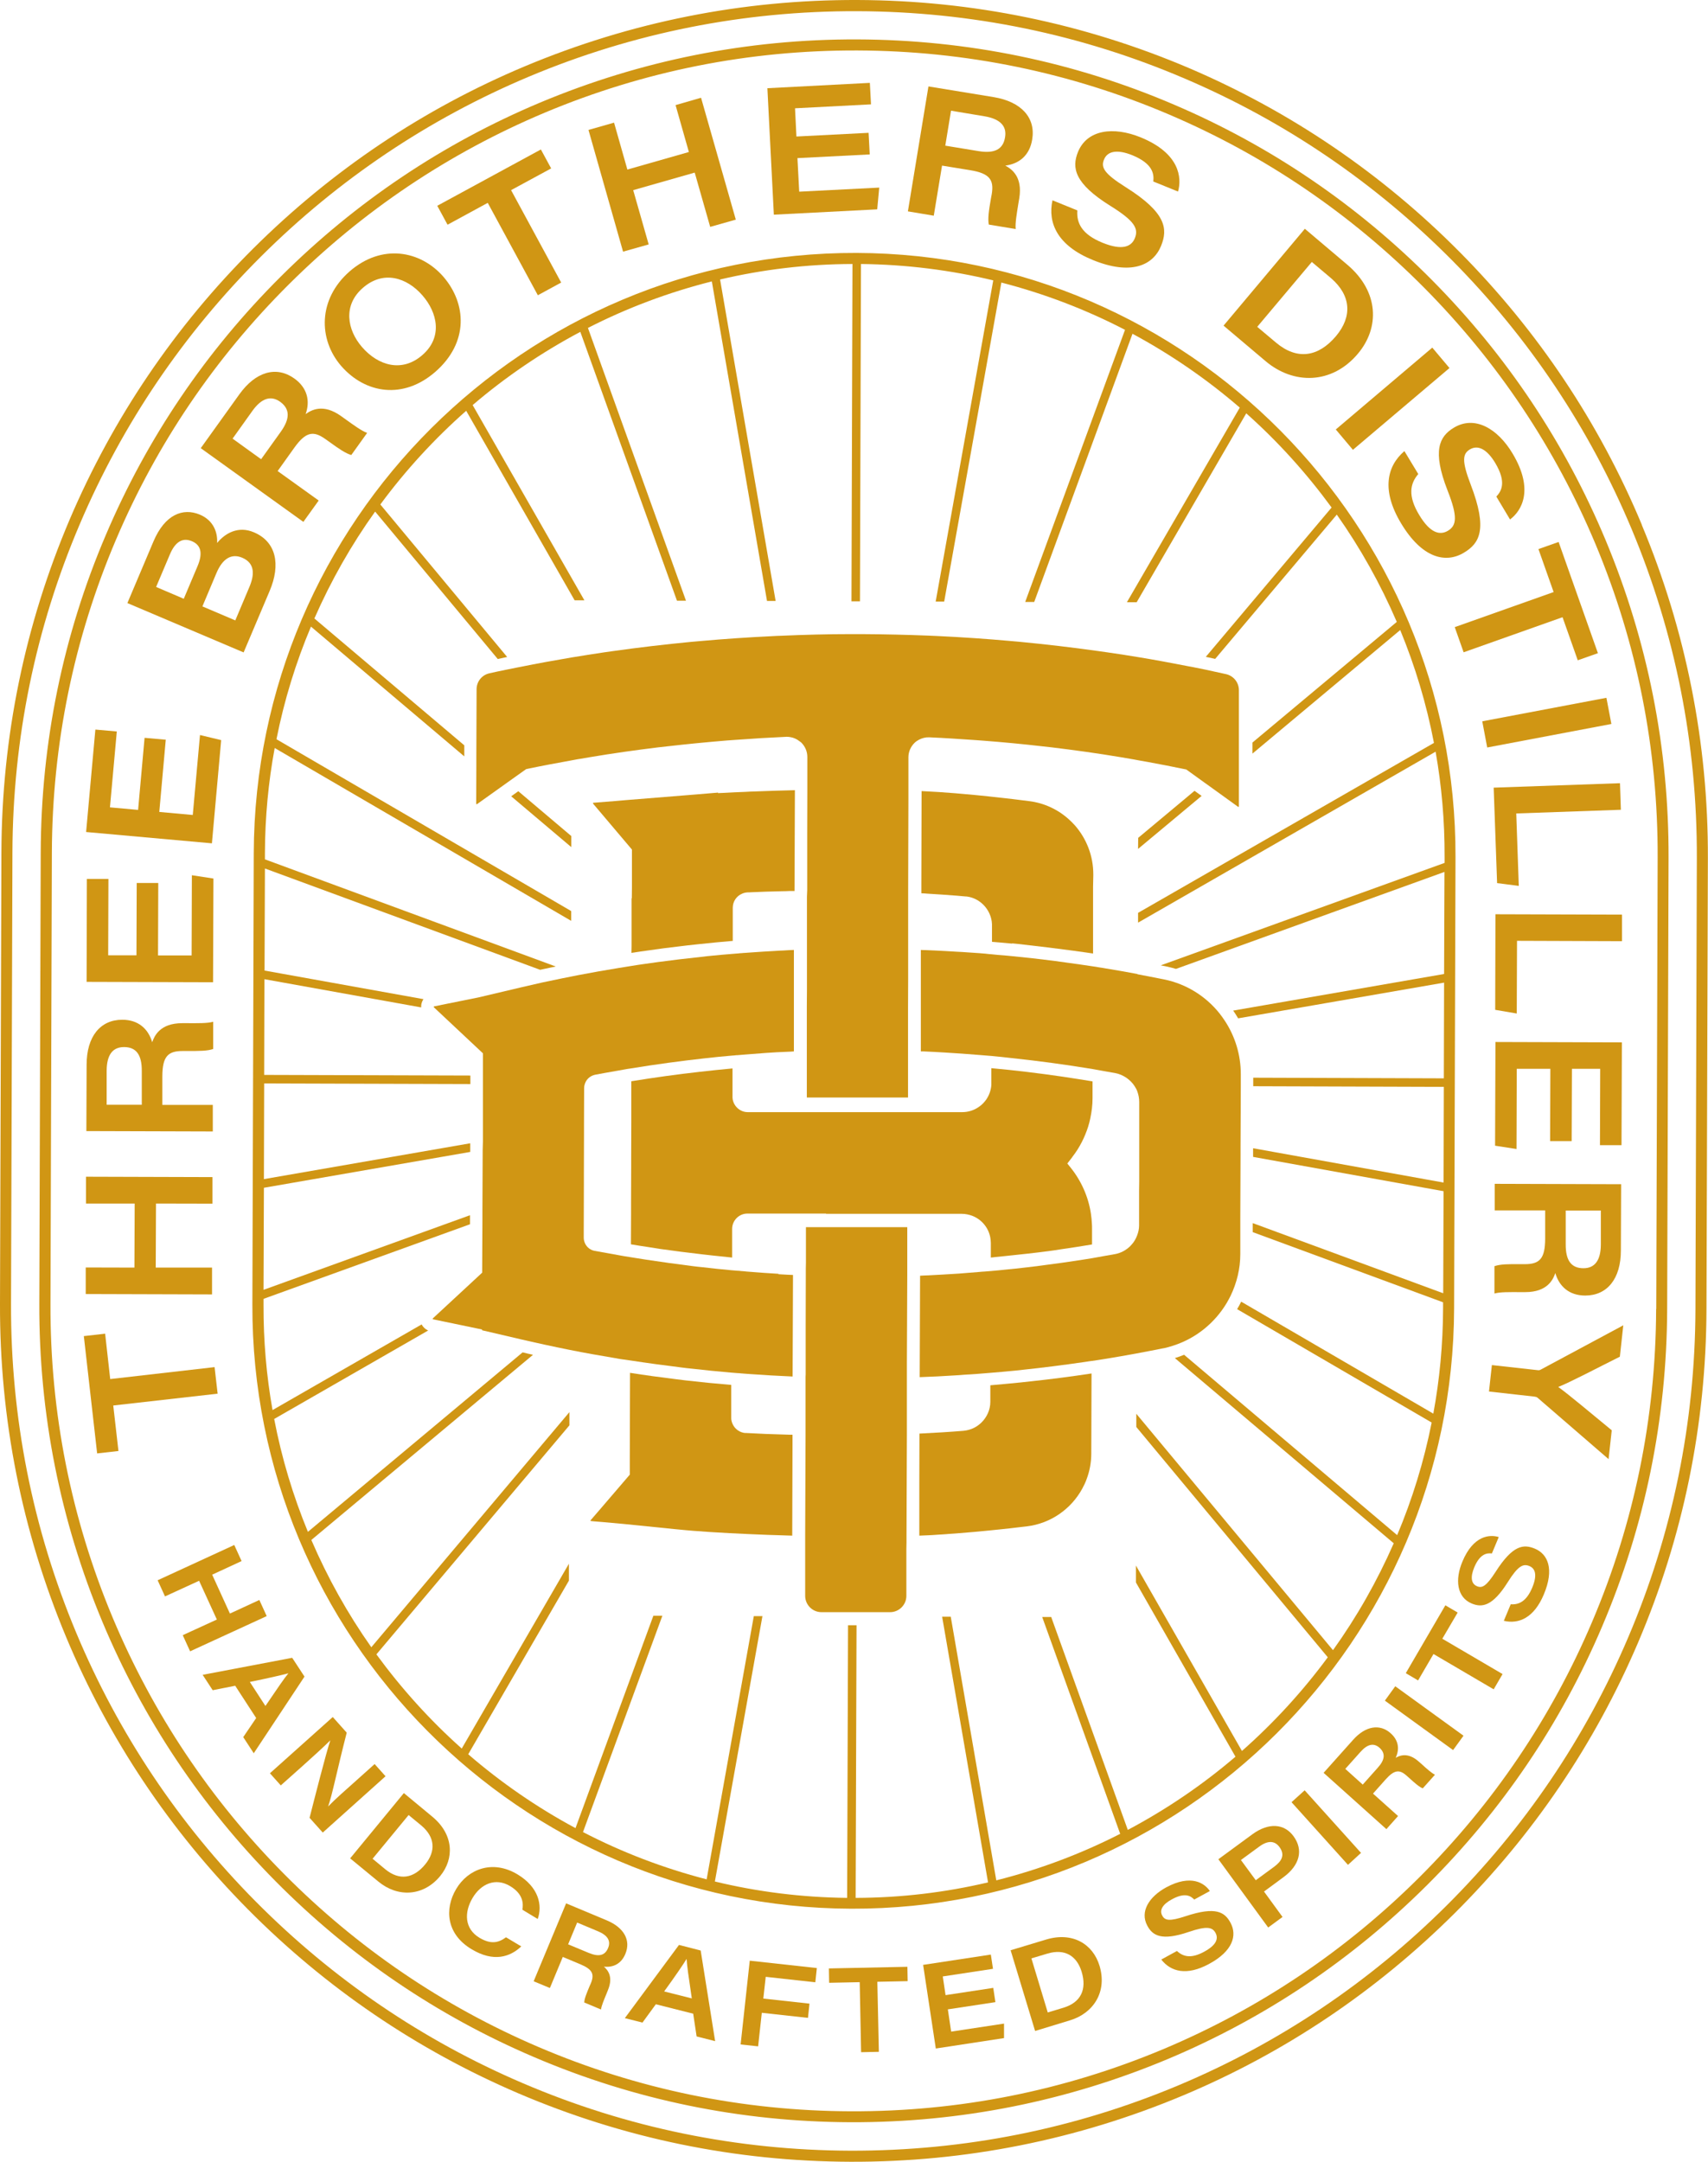
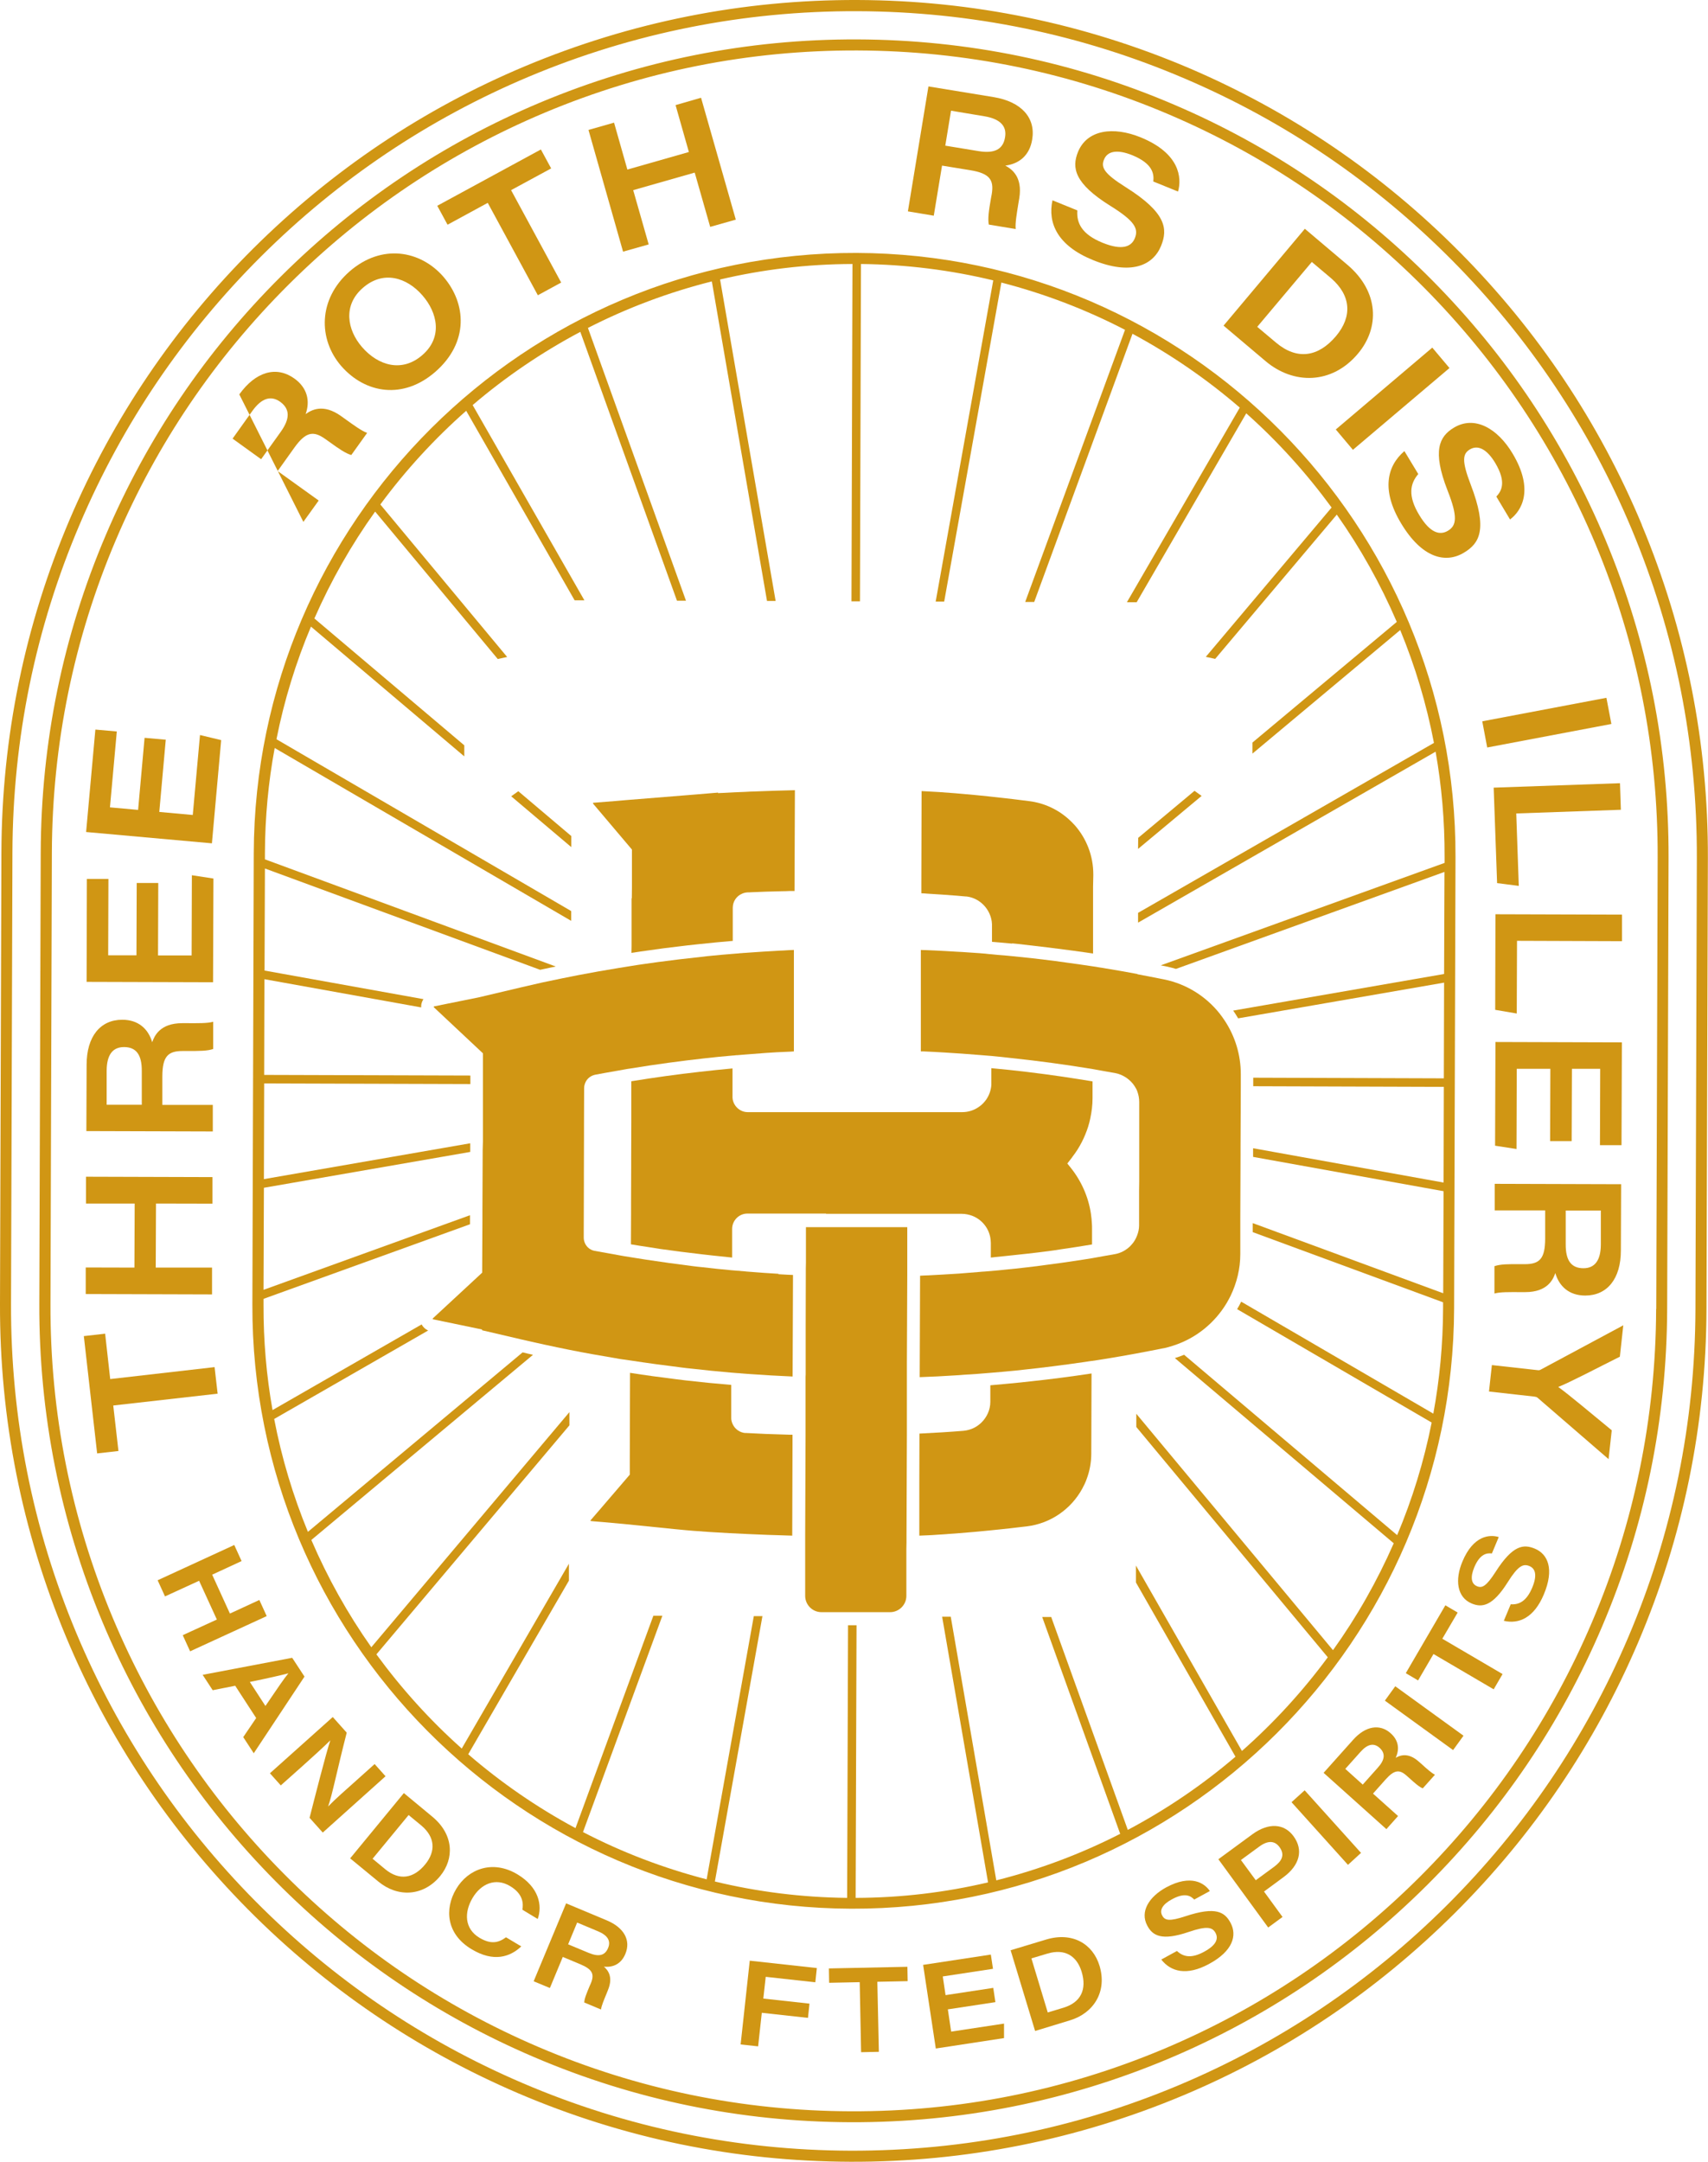
<svg xmlns="http://www.w3.org/2000/svg" width="166" height="210" viewBox="0 0 166 210" fill="none">
  <g clip-path="url(#clip0_2100_62)">
    <path d="M55.526 81.219L50.374 76.861L49.684 77.355L55.526 82.294V81.219Z" fill="#D09614" />
    <path d="M110.621 81.392L110.609 82.466L116.784 77.318L116.094 76.824L110.621 81.392Z" fill="#D09614" />
    <path d="M24.663 82.886L24.528 126.731C24.429 158.994 50.547 185.318 82.741 185.417C114.948 185.516 141.226 159.352 141.324 127.101L141.46 83.257C141.558 50.994 115.441 24.67 83.246 24.571C51.04 24.472 24.762 50.636 24.663 82.886ZM91.763 58.451L97.322 27.448C101.525 28.534 105.556 30.078 109.34 32.041L99.639 58.476H100.515L110.067 32.424C113.801 34.436 117.302 36.844 120.494 39.597L109.524 58.501H110.474L121.123 40.153C124.204 42.894 126.977 45.968 129.418 49.302L117.191 63.81C117.499 63.872 117.795 63.933 118.103 64.007L129.923 49.993C132.216 53.241 134.163 56.723 135.753 60.414L121.727 72.132V73.206L136.086 61.205C137.528 64.699 138.637 68.366 139.365 72.169L110.609 88.677V89.628L139.525 73.021C140.116 76.342 140.412 79.762 140.4 83.244V83.825L112.815 93.776C113 93.814 113.185 93.85 113.37 93.888C113.678 93.949 113.986 94.036 114.294 94.122L140.388 84.701L140.351 94.616L119.853 98.172C120.026 98.419 120.186 98.666 120.334 98.925L140.351 95.456L140.326 104.753L121.801 104.691V105.519L140.326 105.58L140.301 114.878L121.788 111.544V112.384L140.301 115.717L140.264 125.632L121.751 118.816V119.693L140.252 126.509V127.101C140.24 130.596 139.919 134.003 139.303 137.325L120.63 126.447C120.507 126.694 120.383 126.941 120.235 127.175L139.143 138.189C138.391 141.98 137.257 145.647 135.79 149.129L115.083 131.608C114.787 131.732 114.492 131.83 114.184 131.929L135.457 149.919C133.843 153.598 131.871 157.068 129.553 160.303L110.437 137.337V138.621L129.048 160.994C126.595 164.316 123.797 167.365 120.704 170.094L110.4 152.08V153.722L120.075 170.65C116.87 173.391 113.358 175.774 109.611 177.762L102.166 157.08H101.291L108.871 178.144C105.075 180.083 101.045 181.602 96.829 182.663L92.404 157.055H91.566L96.028 182.861C91.887 183.836 87.585 184.355 83.16 184.367L83.246 157.883H82.421L82.334 184.367C77.909 184.318 73.608 183.775 69.479 182.775L74.101 156.994H73.263L68.678 182.565C64.475 181.478 60.444 179.935 56.66 177.972L64.376 156.957H63.501L55.933 177.589C52.186 175.576 48.698 173.169 45.506 170.415L55.292 153.549V151.907L44.877 169.859C41.796 167.118 39.023 164.044 36.582 160.71L55.342 138.461V137.177L36.089 160.019C33.797 156.772 31.849 153.29 30.259 149.598L51.804 131.608C51.471 131.534 51.126 131.46 50.793 131.373L29.926 148.808C28.484 145.313 27.375 141.646 26.648 137.843L41.611 129.25C41.34 129.126 41.118 128.929 40.982 128.657L26.488 136.979C25.896 133.658 25.6 130.238 25.612 126.756V126.175L45.678 118.928V118.051L25.612 125.299L25.649 115.384L45.703 111.902V111.062L25.649 114.544L25.674 105.247L45.715 105.309V104.481L25.674 104.42L25.699 95.122L40.933 97.863C40.933 97.715 40.933 97.579 40.982 97.431C41.019 97.295 41.081 97.172 41.155 97.061L25.711 94.283L25.748 84.368L52.494 94.209C53 94.097 53.505 93.999 54.01 93.888L25.748 83.479V82.886C25.76 79.392 26.081 75.984 26.697 72.663L55.514 89.455V88.504L26.87 71.811C27.621 68.02 28.755 64.353 30.222 60.871L45.124 73.478V72.404L30.555 60.081C32.17 56.402 34.142 52.932 36.459 49.697L48.378 64.02C48.686 63.958 48.982 63.884 49.29 63.822L36.964 49.006C39.417 45.684 42.215 42.635 45.309 39.906L55.847 58.316H56.796L45.937 39.35C49.142 36.609 52.655 34.226 56.401 32.238L65.794 58.352H66.669L57.141 31.856C60.937 29.917 64.968 28.398 69.183 27.337L74.545 58.377H75.383L69.984 27.151C74.126 26.176 78.427 25.657 82.852 25.645L82.754 58.414H83.579L83.678 25.645C88.103 25.694 92.404 26.238 96.533 27.238L90.938 58.439H91.776L91.763 58.451Z" fill="#D09614" />
    <path d="M139.18 27.213C131.945 19.916 123.502 14.175 114.097 10.162C104.348 5.988 93.982 3.865 83.32 3.828C72.647 3.791 62.281 5.865 52.494 9.964C43.053 13.928 34.585 19.607 27.301 26.855C20.017 34.103 14.285 42.561 10.28 51.981C6.113 61.748 3.993 72.132 3.957 82.812L3.821 126.657C3.784 137.349 5.855 147.733 9.947 157.537C13.903 166.995 19.573 175.477 26.808 182.775C34.043 190.072 42.486 195.813 51.89 199.826C61.64 203.999 72.006 206.123 82.667 206.16C93.341 206.197 103.707 204.123 113.493 200.024C122.935 196.06 131.402 190.38 138.687 183.133C145.971 175.885 151.702 167.427 155.708 158.006C159.874 148.24 161.994 137.856 162.031 127.175L162.167 83.331C162.204 72.638 160.133 62.254 156.041 52.451C152.085 42.993 146.415 34.51 139.18 27.213ZM160.959 127.175C160.922 137.72 158.827 147.956 154.722 157.586C150.766 166.884 145.108 175.23 137.935 182.379C130.749 189.528 122.392 195.134 113.087 199.048C103.436 203.098 93.218 205.135 82.692 205.098C72.166 205.061 61.948 202.962 52.334 198.851C43.053 194.887 34.721 189.22 27.584 182.021C20.448 174.823 14.852 166.452 10.945 157.13C6.902 147.462 4.869 137.226 4.906 126.682L5.041 82.825C5.078 72.28 7.173 62.044 11.278 52.414C15.234 43.116 20.892 34.77 28.078 27.62C35.263 20.471 43.62 14.866 52.926 10.952C62.577 6.902 72.794 4.865 83.32 4.902C93.847 4.939 104.064 7.038 113.678 11.149C122.959 15.113 131.291 20.78 138.428 27.966C145.564 35.165 151.16 43.536 155.067 52.858C159.11 62.526 161.144 72.762 161.107 83.306L160.971 127.151L160.959 127.175Z" fill="#D09614" />
    <path d="M159.566 50.969C155.425 41.054 149.472 32.164 141.891 24.509C134.311 16.866 125.461 10.853 115.601 6.631C105.371 2.272 94.512 0.037 83.333 9.9444e-05C72.154 -0.037 61.283 2.136 51.028 6.433C41.13 10.582 32.256 16.545 24.614 24.139C16.985 31.732 10.982 40.597 6.767 50.475C2.404 60.736 0.173 71.601 0.136 82.812L9.86287e-05 126.657C-0.037 137.856 2.132 148.746 6.422 159.019C10.563 168.934 16.516 177.823 24.096 185.479C31.677 193.122 40.526 199.135 50.387 203.357C60.617 207.728 71.463 209.963 82.655 210C93.834 210.037 104.705 207.864 114.96 203.567C124.858 199.419 133.732 193.455 141.374 185.861C149.003 178.268 155.006 169.403 159.221 159.525C163.584 149.277 165.815 138.411 165.852 127.2L165.988 83.356C166.025 72.157 163.855 61.267 159.566 50.994V50.969ZM164.78 127.176C164.743 138.239 162.549 148.968 158.235 159.081C154.081 168.835 148.153 177.577 140.622 185.084C133.091 192.578 124.315 198.468 114.553 202.567C104.434 206.815 93.711 208.951 82.667 208.926C71.624 208.889 60.913 206.691 50.818 202.37C41.081 198.209 32.355 192.27 24.861 184.726C17.379 177.181 11.5 168.39 7.408 158.611C3.168 148.474 1.035 137.732 1.072 126.669L1.208 82.825C1.245 71.762 3.439 61.032 7.753 50.92C11.906 41.165 17.835 32.424 25.366 24.917C32.897 17.422 41.673 11.532 51.434 7.433C61.554 3.186 72.289 1.05 83.321 1.087C94.364 1.124 105.075 3.321 115.17 7.643C124.907 11.804 133.633 17.743 141.127 25.287C148.609 32.831 154.488 41.622 158.58 51.401C162.82 61.538 164.952 72.28 164.915 83.343L164.78 127.188V127.176Z" fill="#D09614" />
    <path d="M80.264 117.915H81.102H82.544H83.37H84.812H85.65H87.215H88.091H89.927H90.876H93.243H93.477C93.822 117.915 94.167 117.989 94.475 118.1C95.387 118.446 96.077 119.249 96.25 120.236C96.275 120.409 96.299 120.582 96.299 120.755V121.582V122.163C96.447 122.15 96.595 122.138 96.743 122.113C97.076 122.076 97.396 122.051 97.729 122.014C99.134 121.866 100.552 121.718 101.944 121.533C102.314 121.483 102.672 121.434 103.029 121.372C104.064 121.224 105.1 121.064 106.135 120.891V119.347C106.135 119.199 106.135 119.051 106.123 118.903C106.11 118.57 106.073 118.224 106.024 117.89C105.778 116.261 105.087 114.705 104.04 113.408L103.732 113.026L104.052 112.618C104.126 112.532 104.188 112.433 104.262 112.334C104.927 111.47 105.42 110.494 105.753 109.457C105.839 109.198 105.901 108.926 105.962 108.655C106.098 108.013 106.184 107.358 106.184 106.692V105.432V105.049C105.223 104.889 104.262 104.741 103.288 104.593C100.995 104.259 98.678 103.975 96.349 103.765V104.568V105.21C96.349 105.272 96.349 105.333 96.349 105.395C96.312 105.926 96.127 106.42 95.843 106.827C95.646 107.099 95.412 107.346 95.128 107.531C94.672 107.852 94.118 108.037 93.514 108.037H92.602H90.198H89.114H87.474H87.277H86.094H85.995H85.231H85.021H84.541H84.282H83.949H83.666H83.407H83.123H82.877H82.593H82.322H82.039H81.706H81.447H80.966H80.757H79.993H79.894H78.711H78.513H76.874H75.79H73.386H72.671C72.178 108.037 71.747 107.79 71.476 107.42C71.316 107.198 71.204 106.926 71.192 106.63C71.192 106.593 71.192 106.556 71.192 106.519V105.37V104.543V103.79C69.048 103.988 66.915 104.234 64.808 104.518C63.649 104.679 62.503 104.852 61.356 105.037V105.321V108.321V109.161L61.344 112.384V113.26L61.332 116.977V117.927L61.319 120.878C61.899 120.977 62.466 121.064 63.045 121.15C63.403 121.212 63.76 121.261 64.13 121.323C65.51 121.52 66.891 121.693 68.283 121.854C68.616 121.891 68.937 121.928 69.269 121.965C69.898 122.027 70.527 122.101 71.155 122.163V119.73V119.384C71.155 118.557 71.833 117.878 72.659 117.89H72.708H75.075H76.024H77.86H78.735H80.301L80.264 117.915Z" fill="#D09614" />
    <path d="M98.358 91.64C98.74 91.677 99.122 91.715 99.504 91.764C101.081 91.937 102.659 92.134 104.224 92.344C104.668 92.406 105.112 92.468 105.556 92.529C105.777 92.566 105.999 92.591 106.234 92.628V92.147V91.196V86.134L106.258 85.059V84.936C106.258 83.133 105.593 81.466 104.471 80.182C104.286 79.972 104.089 79.787 103.892 79.602C102.844 78.651 101.513 78.009 100.021 77.824C99.787 77.799 99.553 77.762 99.319 77.737C99.023 77.701 98.727 77.663 98.431 77.626C96.841 77.441 95.276 77.268 93.674 77.132C93.39 77.108 93.107 77.083 92.823 77.058C91.763 76.972 90.679 76.898 89.569 76.849L89.545 86.022V86.776C89.742 86.776 89.939 86.8 90.136 86.813C91.123 86.874 92.084 86.936 92.996 87.01C93.279 87.035 93.563 87.06 93.834 87.084C93.859 87.084 93.883 87.084 93.908 87.084C94.931 87.195 95.781 87.874 96.176 88.776C96.311 89.085 96.398 89.418 96.41 89.776C96.41 89.825 96.41 89.875 96.41 89.924V91.492C97.063 91.554 97.717 91.603 98.37 91.665L98.358 91.64Z" fill="#D09614" />
    <path d="M72.474 139.214C71.907 139.177 71.426 138.831 71.204 138.337C71.118 138.14 71.056 137.93 71.069 137.708V136.325V134.534C69.565 134.411 68.074 134.263 66.582 134.09C66.287 134.053 65.991 134.016 65.695 133.979C64.204 133.794 62.712 133.596 61.233 133.361L61.209 141.696V143.251L58.423 146.499L57.4 147.684C57.4 147.684 57.375 147.709 57.4 147.733C57.4 147.758 57.425 147.758 57.437 147.758L57.671 147.783L58.571 147.857L60.617 148.042L65.621 148.548C65.917 148.573 66.213 148.61 66.533 148.635C66.804 148.659 67.088 148.684 67.383 148.709C69.54 148.882 72.117 149.005 74.656 149.104C74.939 149.104 75.21 149.129 75.481 149.129C75.987 149.141 76.504 149.166 76.997 149.178L77.022 140.498V139.374C76.813 139.374 76.603 139.374 76.394 139.362C75.025 139.325 73.707 139.276 72.449 139.202L72.474 139.214Z" fill="#D09614" />
    <path d="M99.282 134.287C98.271 134.386 97.261 134.485 96.25 134.571V136.177C96.25 136.967 95.905 137.683 95.375 138.201C95.165 138.399 94.931 138.572 94.685 138.695C94.364 138.856 94.019 138.955 93.649 138.992C92.318 139.103 90.864 139.189 89.36 139.263V139.387L89.348 144.128V149.178C89.631 149.166 89.927 149.153 90.21 149.141C90.482 149.129 90.765 149.116 91.036 149.092C93.501 148.943 95.819 148.721 98.197 148.462C98.481 148.425 98.752 148.4 99.035 148.363C99.282 148.338 99.528 148.301 99.787 148.277C102.142 147.993 104.114 146.573 105.186 144.61C105.346 144.313 105.494 144.017 105.605 143.696C105.901 142.918 106.061 142.078 106.061 141.202L106.086 133.423C104.126 133.719 102.154 133.979 100.169 134.189C99.874 134.226 99.578 134.25 99.27 134.287H99.282Z" fill="#D09614" />
    <path d="M61.381 87.257V91.924L61.369 92.566C61.665 92.517 61.96 92.48 62.256 92.431C63.772 92.208 65.288 92.011 66.817 91.838C67.199 91.801 67.569 91.751 67.951 91.715C69.023 91.603 70.095 91.492 71.168 91.406C71.18 91.406 71.192 91.406 71.217 91.406V90.183V88.183C71.217 87.566 71.587 87.035 72.129 86.813C72.289 86.739 72.462 86.702 72.647 86.689C72.758 86.689 72.881 86.689 72.992 86.677C73.941 86.627 74.927 86.603 75.938 86.578C76.221 86.578 76.517 86.566 76.8 86.553C76.936 86.553 77.084 86.553 77.219 86.553L77.256 76.762C75.975 76.787 74.643 76.836 73.325 76.886C73.041 76.886 72.745 76.91 72.462 76.923C71.759 76.947 71.057 76.984 70.379 77.021L69.787 77.046V76.997L67.569 77.182L66.656 77.256L60.839 77.725L59.84 77.812L57.671 77.984C57.671 77.984 57.647 77.984 57.634 78.009C57.634 78.034 57.634 78.046 57.634 78.059L61.418 82.528V86.195L61.406 87.269L61.381 87.257Z" fill="#D09614" />
    <path d="M110.535 94.616C109.512 94.418 108.477 94.246 107.442 94.073C107.232 94.036 107.035 93.999 106.825 93.974C106.616 93.937 106.419 93.9 106.209 93.875C105.408 93.752 104.607 93.641 103.793 93.529C103.349 93.468 102.906 93.406 102.462 93.344C101.032 93.159 99.603 92.999 98.16 92.863C97.778 92.826 97.384 92.789 97.002 92.764C96.792 92.739 96.583 92.727 96.373 92.702C96.164 92.69 95.966 92.665 95.757 92.641C95.547 92.628 95.35 92.603 95.141 92.591C94.783 92.567 94.413 92.542 94.044 92.517C93.699 92.492 93.366 92.468 93.021 92.455C92.281 92.406 91.554 92.369 90.814 92.332C90.506 92.32 90.198 92.307 89.89 92.295C89.754 92.295 89.619 92.295 89.496 92.282V92.986V94.628V96.666V97.95V99.061V100.135V100.814V101.765V102.135C89.582 102.135 89.656 102.135 89.742 102.135C90.445 102.16 91.147 102.21 91.85 102.247C92.947 102.308 94.044 102.395 95.141 102.481C95.35 102.494 95.547 102.518 95.757 102.531C95.966 102.543 96.164 102.568 96.373 102.58C97.002 102.642 97.63 102.703 98.259 102.778C100.934 103.062 103.584 103.42 106.197 103.852C106.406 103.889 106.603 103.926 106.813 103.963C107.022 104 107.22 104.037 107.429 104.074C107.75 104.136 108.082 104.185 108.403 104.247C108.797 104.321 109.142 104.481 109.463 104.691C109.783 104.914 110.067 105.185 110.276 105.519C110.387 105.691 110.486 105.864 110.548 106.062C110.658 106.371 110.72 106.704 110.72 107.05V109.581V110.42V114.779L110.708 115.656V119.039C110.708 119.384 110.634 119.718 110.511 120.026C110.461 120.175 110.387 120.31 110.313 120.446C110.178 120.693 109.993 120.903 109.796 121.101C109.414 121.459 108.921 121.73 108.366 121.829C108.033 121.891 107.713 121.94 107.38 122.002C107.17 122.039 106.973 122.076 106.764 122.113C106.554 122.15 106.357 122.187 106.147 122.224C105.531 122.323 104.927 122.422 104.311 122.508C103.953 122.558 103.584 122.619 103.226 122.669C101.722 122.879 100.219 123.076 98.703 123.237C98.37 123.274 98.049 123.298 97.717 123.336C97.248 123.385 96.78 123.434 96.312 123.471C96.102 123.484 95.905 123.508 95.695 123.521C95.486 123.533 95.289 123.545 95.079 123.57C94.771 123.595 94.45 123.619 94.142 123.644C93.834 123.669 93.538 123.694 93.23 123.718C92.232 123.78 91.234 123.842 90.235 123.891C89.964 123.891 89.693 123.916 89.422 123.928V124.064L89.385 133.781C90.543 133.744 91.702 133.682 92.848 133.608C93.132 133.596 93.415 133.571 93.699 133.547C94.142 133.522 94.586 133.485 95.03 133.46C95.239 133.448 95.436 133.423 95.646 133.411C95.856 133.398 96.053 133.374 96.262 133.361C97.051 133.3 97.828 133.226 98.617 133.151C98.912 133.127 99.208 133.09 99.516 133.053C101.414 132.855 103.312 132.608 105.198 132.337C105.506 132.287 105.802 132.25 106.11 132.201C106.123 132.201 106.135 132.201 106.16 132.201C106.357 132.176 106.542 132.139 106.739 132.114C106.949 132.077 107.146 132.053 107.355 132.016C108.403 131.843 109.451 131.67 110.486 131.472C111.336 131.312 112.199 131.151 113.05 130.978C113.05 130.978 113.062 130.978 113.074 130.978C113.395 130.917 113.715 130.818 114.023 130.719C116.23 130.015 118.054 128.521 119.212 126.595C119.348 126.361 119.484 126.114 119.607 125.867C120.198 124.632 120.544 123.261 120.544 121.829V119.286V118.409L120.568 112.211V111.371L120.593 105.568V104.741V104.346C120.593 102.469 120.038 100.691 119.064 99.197C118.892 98.938 118.719 98.691 118.534 98.456C117.216 96.802 115.33 95.591 113.148 95.147C112.815 95.073 112.483 95.023 112.15 94.95C111.632 94.851 111.127 94.752 110.609 94.653C110.597 94.653 110.585 94.653 110.572 94.653L110.535 94.616Z" fill="#D09614" />
    <path d="M75.679 123.743C74.68 123.681 73.694 123.619 72.708 123.533C72.585 123.533 72.462 123.508 72.338 123.496C72.153 123.484 71.981 123.471 71.796 123.447C71.771 123.447 71.747 123.447 71.722 123.447C71.513 123.434 71.315 123.41 71.106 123.397C70.157 123.311 69.208 123.212 68.271 123.101C67.938 123.064 67.618 123.039 67.285 122.99C65.793 122.805 64.302 122.595 62.823 122.372C62.466 122.311 62.096 122.261 61.738 122.2C61.578 122.175 61.43 122.15 61.27 122.125C61.06 122.088 60.863 122.064 60.654 122.027C60.444 121.99 60.247 121.953 60.038 121.916C59.286 121.78 58.522 121.644 57.77 121.508C57.264 121.409 56.882 121.014 56.771 120.533C56.747 120.446 56.734 120.348 56.734 120.249V119.607L56.747 114.915V114.038L56.759 109.964V109.124L56.771 105.679C56.771 105.556 56.796 105.432 56.833 105.321C56.944 104.951 57.203 104.654 57.56 104.494C57.646 104.457 57.733 104.432 57.819 104.407C58.571 104.259 59.335 104.136 60.087 104C60.296 103.963 60.494 103.926 60.703 103.889C60.913 103.852 61.11 103.815 61.319 103.79C63.711 103.395 66.114 103.074 68.542 102.802C69.417 102.703 70.28 102.617 71.155 102.543C71.291 102.543 71.414 102.518 71.549 102.506C71.624 102.506 71.698 102.506 71.771 102.494C71.981 102.481 72.178 102.457 72.388 102.444C73.078 102.395 73.768 102.333 74.458 102.284C75.149 102.234 75.839 102.197 76.529 102.173C76.739 102.173 76.948 102.148 77.158 102.135V102.074V101.123V100.604V99.53V98.641V97.357V95.666V94.023V92.282C76.837 92.295 76.504 92.307 76.184 92.332C75.876 92.344 75.568 92.357 75.26 92.381C74.532 92.418 73.817 92.468 73.103 92.517C72.868 92.529 72.634 92.554 72.4 92.567C72.301 92.567 72.191 92.579 72.092 92.591C71.993 92.591 71.882 92.603 71.784 92.616C71.574 92.628 71.377 92.653 71.168 92.665C70.514 92.715 69.861 92.776 69.22 92.838C68.838 92.875 68.468 92.912 68.086 92.962C66.706 93.11 65.325 93.27 63.957 93.456C63.513 93.517 63.07 93.579 62.638 93.641C62.207 93.702 61.775 93.764 61.344 93.838C61.135 93.875 60.937 93.9 60.728 93.937C60.518 93.974 60.321 93.999 60.111 94.036C58.805 94.246 57.498 94.48 56.204 94.727C55.958 94.777 55.711 94.826 55.465 94.875C55.194 94.925 54.922 94.987 54.651 95.036C53.345 95.295 52.051 95.579 50.756 95.888L46.467 96.9L43.46 97.505L42.19 97.765C42.19 97.765 42.166 97.765 42.153 97.802C42.153 97.826 42.153 97.839 42.166 97.851L42.523 98.184L46.935 102.321V104.518V105.346V110.877L46.911 111.717L46.886 117.631V118.508L46.861 123.632L42.116 128.027L42.067 128.077C42.067 128.077 42.042 128.101 42.055 128.126C42.055 128.151 42.079 128.163 42.092 128.163L43.164 128.385L46.849 129.151V129.225L50.658 130.114C51.089 130.213 51.533 130.312 51.964 130.41C52.297 130.485 52.642 130.559 52.975 130.633C53.764 130.806 54.553 130.966 55.342 131.127C56.808 131.423 58.287 131.682 59.766 131.929C59.84 131.929 59.914 131.954 59.976 131.966C60.185 132.003 60.383 132.04 60.592 132.065C60.629 132.065 60.666 132.065 60.703 132.077C60.876 132.102 61.036 132.127 61.208 132.151C62.909 132.411 64.623 132.645 66.336 132.855C66.632 132.892 66.927 132.929 67.223 132.954C68.493 133.102 69.762 133.226 71.032 133.337C71.241 133.349 71.439 133.374 71.648 133.386C71.796 133.386 71.944 133.411 72.104 133.423C72.153 133.423 72.215 133.423 72.264 133.435C72.499 133.448 72.721 133.473 72.955 133.485C74.311 133.584 75.666 133.658 77.034 133.719L77.071 123.854C76.886 123.854 76.702 123.829 76.504 123.829C76.221 123.817 75.937 123.792 75.642 123.78L75.679 123.743Z" fill="#D09614" />
    <path d="M85.872 119.212H85.034H83.357H82.532H80.855H80.017H78.329V122.644L78.316 123.261V123.879L78.304 128.768V133.51L78.292 133.744V134.361V134.979V138.189V138.806V139.424L78.255 149.227V149.845V150.462V155.006C78.242 155.883 78.957 156.611 79.832 156.611H82.433H83.259H86.488C87.363 156.623 88.09 155.907 88.09 155.031V150.462L88.103 149.845V149.227L88.14 139.313V138.695V138.078V137.115V135.016V134.399V133.781V132.374L88.177 123.916V123.298V122.681V120.619V119.212H87.671H85.872Z" fill="#D09614" />
-     <path d="M88.263 95.11V92.221V91.813V91.591V90.974V89.406V87.936V87.319V86.701L88.288 77.651V76.774V76.157V75.54V73.947V73.564C88.288 73.033 88.51 72.527 88.892 72.157C89.015 72.033 89.163 71.947 89.311 71.86C89.619 71.7 89.952 71.613 90.309 71.626C91.763 71.687 93.218 71.786 94.66 71.885C94.944 71.91 95.227 71.922 95.51 71.947C97.458 72.095 99.393 72.28 101.328 72.502C101.624 72.539 101.92 72.564 102.216 72.601C104.459 72.873 106.69 73.181 108.896 73.552C109.204 73.601 109.525 73.663 109.833 73.712C110.079 73.749 110.326 73.799 110.585 73.848C110.905 73.91 111.238 73.959 111.558 74.021C112.766 74.243 113.974 74.478 115.17 74.725L115.293 74.749L117.006 75.984L117.696 76.478L120.334 78.38C120.334 78.38 120.359 78.392 120.383 78.38C120.408 78.367 120.408 78.355 120.408 78.343V74.206V73.132V67.057C120.408 66.304 119.903 65.662 119.163 65.489C118.485 65.341 117.807 65.193 117.129 65.045C116.821 64.983 116.513 64.921 116.205 64.859C115.995 64.81 115.774 64.773 115.564 64.736C113.925 64.415 112.273 64.106 110.622 63.835C109.611 63.662 108.6 63.514 107.577 63.365C107.281 63.328 106.998 63.279 106.702 63.242C104.163 62.884 101.599 62.588 99.035 62.341C98.752 62.316 98.469 62.291 98.185 62.267C95.843 62.057 93.477 61.896 91.11 61.785C90.839 61.773 90.556 61.76 90.284 61.748C88.103 61.662 85.921 61.612 83.74 61.6C83.666 61.6 83.579 61.6 83.505 61.6C83.234 61.6 82.963 61.6 82.68 61.6C80.412 61.6 78.156 61.662 75.901 61.76C75.629 61.76 75.346 61.785 75.075 61.797C72.721 61.908 70.366 62.069 68.025 62.279C67.741 62.304 67.458 62.328 67.174 62.353C64.623 62.6 62.071 62.896 59.545 63.254C59.249 63.291 58.953 63.341 58.669 63.378C57.622 63.538 56.574 63.699 55.526 63.872C53.862 64.156 52.211 64.452 50.572 64.785C50.424 64.81 50.264 64.847 50.116 64.872C49.807 64.933 49.512 64.995 49.203 65.057C48.661 65.168 48.119 65.279 47.577 65.403C46.837 65.563 46.319 66.205 46.319 66.959L46.295 73.404V74.478L46.282 78.083C46.282 78.083 46.282 78.108 46.307 78.12C46.332 78.133 46.344 78.12 46.356 78.12L48.661 76.478L49.351 75.984L51.139 74.713L51.262 74.688C52.667 74.391 54.084 74.132 55.502 73.873C55.613 73.848 55.724 73.836 55.835 73.811C56.032 73.774 56.217 73.737 56.414 73.712C56.722 73.663 57.03 73.601 57.351 73.552C59.545 73.181 61.751 72.873 63.969 72.601C64.265 72.564 64.561 72.539 64.857 72.502C66.78 72.28 68.703 72.095 70.638 71.934C70.921 71.91 71.204 71.897 71.488 71.873C73.127 71.749 74.779 71.65 76.431 71.576C76.541 71.576 76.665 71.576 76.776 71.601C77.109 71.65 77.404 71.774 77.675 71.984C77.737 72.033 77.799 72.07 77.86 72.12C78.242 72.49 78.464 72.996 78.464 73.527V73.885V75.453V76.071V76.416V76.688L78.452 81.158V86.492L78.427 87.109V87.726V90.949V91.06V91.566V92.184V93.468V96.122L78.415 97.765V98.789V100.073V100.518V101.592V101.79V102.049V102.666V102.74V102.815V103.284V103.691V104.506V104.518V105.309V105.321V106.136V106.617H79.216H79.5H80.325H80.855H81.028H81.533H81.595H81.94H82.1H82.285H82.495H82.606H82.828H82.901H83.136H83.21H83.431H83.542H83.752H83.937H84.097H84.442H84.504H85.009H85.182H85.712H86.537H86.821H88.251V106.371V106.247V105.407V105.309V104.481V104.383V103.543V103.42V103.185V102.568V102.543V102.333V101.95V101.382V101.024V99.95V99.283V97.999" fill="#D09614" />
    <path d="M11.007 136.535L11.512 140.955L9.441 141.189L8.147 129.793L10.218 129.558L10.711 133.966L20.855 132.806L21.151 135.386L11.007 136.535Z" fill="#D09614" />
    <path d="M8.332 125.706V123.126L13.065 123.138L13.09 116.915H8.357V114.31L20.645 114.347V116.927L15.161 116.915L15.136 123.138H20.608V125.743L8.32 125.706H8.332Z" fill="#D09614" />
    <path d="M15.764 107.334H20.682V109.914L8.394 109.877L8.418 103.432C8.418 100.691 9.749 99.061 11.882 99.061C13.435 99.061 14.409 99.938 14.791 101.246C15 100.654 15.53 99.394 17.712 99.394H18.303C19.178 99.394 20.152 99.419 20.719 99.259V101.901C20.177 102.098 19.376 102.098 18.155 102.098H17.749C16.319 102.098 15.789 102.629 15.777 104.543V107.321L15.764 107.334ZM13.78 107.334V104.049C13.792 102.444 13.225 101.716 12.054 101.716C10.957 101.716 10.378 102.456 10.366 104V107.321H13.78V107.334Z" fill="#D09614" />
    <path d="M15.382 85.775L15.358 92.813H18.624L18.648 85.022L20.744 85.343L20.707 95.419L8.418 95.382L8.443 85.38H10.538L10.514 92.801H13.262L13.287 85.775H15.382Z" fill="#D09614" />
    <path d="M16.109 71.873L15.481 78.874L18.735 79.17L19.437 71.403L21.496 71.897L20.596 81.923L8.369 80.824L9.269 70.873L11.352 71.058L10.686 78.429L13.422 78.676L14.051 71.675L16.134 71.86L16.109 71.873Z" fill="#D09614" />
-     <path d="M12.375 58.599L14.914 52.599C16.023 49.981 17.773 49.302 19.425 49.993C20.769 50.562 21.163 51.747 21.101 52.747C21.866 51.809 23.147 51.055 24.676 51.71C26.845 52.623 27.301 54.834 26.204 57.414L23.677 63.378L12.387 58.587L12.375 58.599ZM19.191 55.019C19.77 53.661 19.474 52.92 18.649 52.574C17.65 52.154 16.972 52.772 16.516 53.846L15.173 57.019L17.86 58.167L19.191 55.019ZM22.864 60.279L24.244 57.007C24.725 55.858 24.811 54.722 23.542 54.179C22.494 53.735 21.631 54.266 21.04 55.661L19.672 58.908L22.864 60.266V60.279Z" fill="#D09614" />
-     <path d="M26.981 45.758L30.974 48.623L29.483 50.697L19.511 43.536L23.258 38.313C24.848 36.091 26.87 35.523 28.608 36.77C29.865 37.671 30.161 38.943 29.705 40.227C30.222 39.856 31.381 39.153 33.156 40.425L33.636 40.77C34.351 41.276 35.128 41.857 35.682 42.054L34.142 44.203C33.587 44.042 32.934 43.598 31.948 42.882L31.615 42.647C30.456 41.82 29.717 41.943 28.608 43.487L26.993 45.746L26.981 45.758ZM25.378 44.61L27.289 41.943C28.213 40.647 28.176 39.721 27.227 39.029C26.34 38.4 25.428 38.659 24.528 39.918L22.605 42.61L25.378 44.61Z" fill="#D09614" />
+     <path d="M26.981 45.758L30.974 48.623L29.483 50.697L23.258 38.313C24.848 36.091 26.87 35.523 28.608 36.77C29.865 37.671 30.161 38.943 29.705 40.227C30.222 39.856 31.381 39.153 33.156 40.425L33.636 40.77C34.351 41.276 35.128 41.857 35.682 42.054L34.142 44.203C33.587 44.042 32.934 43.598 31.948 42.882L31.615 42.647C30.456 41.82 29.717 41.943 28.608 43.487L26.993 45.746L26.981 45.758ZM25.378 44.61L27.289 41.943C28.213 40.647 28.176 39.721 27.227 39.029C26.34 38.4 25.428 38.659 24.528 39.918L22.605 42.61L25.378 44.61Z" fill="#D09614" />
    <path d="M43.09 26.88C45.333 29.473 45.592 33.263 42.301 36.128C39.208 38.819 35.522 38.264 33.156 35.547C30.937 32.979 30.888 29.078 33.969 26.373C37.112 23.632 40.871 24.336 43.09 26.88ZM35.189 33.72C36.779 35.547 39.097 36.202 41.056 34.486C43.053 32.745 42.511 30.362 41.056 28.695C39.553 26.966 37.26 26.213 35.251 27.979C33.328 29.658 33.723 32.029 35.189 33.72Z" fill="#D09614" />
    <path d="M47.404 19.706L43.497 21.83L42.498 19.99L52.568 14.52L53.567 16.36L49.672 18.471L54.54 27.448L52.273 28.682L47.404 19.706Z" fill="#D09614" />
    <path d="M57.203 12.619L59.68 11.915L60.974 16.471L66.952 14.767L65.658 10.211L68.135 9.495L71.513 21.336L69.023 22.04L67.519 16.767L61.541 18.471L63.045 23.744L60.555 24.447L57.19 12.606L57.203 12.619Z" fill="#D09614" />
-     <path d="M84.516 15.002L77.503 15.36L77.675 18.619L85.453 18.224L85.256 20.336L75.21 20.854L74.582 8.569L84.541 8.05L84.652 10.137L77.269 10.52L77.404 13.261L84.418 12.903L84.528 14.989L84.516 15.002Z" fill="#D09614" />
    <path d="M91.554 16.101L90.753 20.953L88.238 20.533L90.235 8.396L96.57 9.433C99.27 9.878 100.675 11.446 100.317 13.557C100.071 15.088 99.06 15.915 97.704 16.088C98.259 16.385 99.418 17.113 99.06 19.274L98.962 19.854C98.826 20.718 98.653 21.682 98.715 22.25L96.102 21.817C95.991 21.249 96.102 20.472 96.312 19.262L96.386 18.866C96.62 17.459 96.176 16.841 94.29 16.533L91.554 16.088V16.101ZM91.874 14.15L95.104 14.681C96.681 14.94 97.495 14.495 97.68 13.335C97.865 12.261 97.224 11.557 95.695 11.298L92.429 10.754L91.874 14.137V14.15Z" fill="#D09614" />
    <path d="M104.705 20.447C104.619 21.694 105.161 22.768 107.158 23.583C109.081 24.361 109.968 23.966 110.301 23.126C110.659 22.225 110.313 21.484 107.922 20.002C104.409 17.817 104.151 16.298 104.767 14.767C105.654 12.582 108.218 12.273 110.843 13.335C114.677 14.891 114.874 17.286 114.492 18.607L112.088 17.632C112.162 16.928 112.088 15.915 110.042 15.076C108.625 14.508 107.639 14.644 107.294 15.508C106.986 16.261 107.294 16.854 109.414 18.187C113.358 20.669 113.506 22.237 112.852 23.867C112.076 25.793 109.919 26.769 106.221 25.262C102.783 23.867 101.809 21.669 102.29 19.459L104.693 20.434L104.705 20.447Z" fill="#D09614" />
    <path d="M126.817 22.225L130.934 25.707C134.052 28.337 134.089 31.843 131.982 34.35C129.455 37.362 125.708 37.375 122.996 35.078L118.917 31.633L126.817 22.225ZM122.183 31.744L124.007 33.276C126.053 35.004 128.124 34.695 129.849 32.646C131.427 30.769 131.328 28.719 129.369 27.028L127.495 25.447L122.195 31.744H122.183Z" fill="#D09614" />
    <path d="M140.868 35.757L131.489 43.697L129.825 41.721L139.204 33.769L140.868 35.745V35.757Z" fill="#D09614" />
    <path d="M137.849 46.042C137.035 46.981 136.813 48.178 137.935 50.031C139.007 51.809 139.944 52.019 140.72 51.562C141.546 51.068 141.719 50.253 140.683 47.635C139.18 43.783 139.882 42.4 141.3 41.548C143.321 40.326 145.552 41.622 147.006 44.055C149.139 47.611 147.857 49.648 146.76 50.463L145.429 48.24C145.909 47.722 146.452 46.87 145.318 44.968C144.529 43.659 143.654 43.178 142.853 43.66C142.163 44.079 142.039 44.734 142.939 47.08C144.615 51.438 143.789 52.784 142.286 53.685C140.511 54.76 138.206 54.241 136.16 50.821C134.25 47.635 134.78 45.289 136.493 43.82L137.836 46.042H137.849Z" fill="#D09614" />
-     <path d="M151 57.525L149.521 53.34L151.481 52.648L155.301 63.452L153.342 64.143L151.863 59.958L142.249 63.365L141.386 60.921L151 57.513V57.525Z" fill="#D09614" />
    <path d="M156.608 70.329L144.541 72.614L144.061 70.07L156.127 67.786L156.608 70.317V70.329Z" fill="#D09614" />
    <path d="M157.446 76.083L157.532 78.664L147.364 79.022L147.61 86.059L145.503 85.788L145.17 76.515L157.434 76.083H157.446Z" fill="#D09614" />
    <path d="M157.643 88.85V91.43L147.438 91.394L147.413 98.456L145.318 98.098L145.343 88.813L157.631 88.85H157.643Z" fill="#D09614" />
    <path d="M150.655 110.865L150.679 103.827H147.413L147.389 111.618L145.306 111.297L145.343 101.222L157.631 101.259L157.594 111.248H155.499L155.523 103.827H152.775L152.75 110.853H150.655V110.865Z" fill="#D09614" />
    <path d="M150.186 117.582H145.269V115.001L157.557 115.038L157.532 121.483C157.532 124.224 156.201 125.854 154.069 125.854C152.516 125.854 151.542 124.978 151.16 123.669C150.951 124.274 150.421 125.521 148.239 125.521H147.647C146.772 125.521 145.799 125.496 145.244 125.657V123.002C145.786 122.805 146.587 122.792 147.795 122.805H148.202C149.632 122.805 150.162 122.274 150.174 120.36V117.582H150.186ZM152.171 117.582V120.866C152.159 122.471 152.725 123.2 153.896 123.2C154.981 123.2 155.573 122.459 155.585 120.915V117.594H152.171V117.582Z" fill="#D09614" />
    <path d="M144.997 132.608L149.447 133.102C149.595 133.127 149.681 133.09 149.829 133.003L157.767 128.744L157.434 131.793C155.326 132.843 152.615 134.275 151.444 134.732C152.479 135.473 154.821 137.448 156.645 138.942L156.337 141.745L149.435 135.781C149.348 135.707 149.274 135.695 149.126 135.67L144.714 135.176L144.997 132.596V132.608Z" fill="#D09614" />
    <path d="M22.765 150.079L23.48 151.647L20.621 152.969L22.346 156.747L25.206 155.426L25.921 156.994L18.476 160.414L17.761 158.846L21.077 157.327L19.351 153.561L16.036 155.08L15.321 153.512L22.753 150.092L22.765 150.079Z" fill="#D09614" />
    <path d="M22.852 163.76L20.67 164.192L19.696 162.698L28.398 161.044L29.594 162.871L24.663 170.316L23.64 168.748L24.898 166.896L22.852 163.748V163.76ZM25.797 165.723C27.018 163.921 27.622 163.044 28.028 162.55C27.437 162.71 26.093 163.019 24.281 163.39L25.797 165.723Z" fill="#D09614" />
    <path d="M26.241 172.255L32.342 166.797L33.698 168.316C32.737 172.057 32.268 174.465 31.898 175.453V175.477C32.552 174.798 33.649 173.835 34.647 172.946L36.41 171.366L37.47 172.551L31.369 178.021L30.087 176.589C30.493 174.996 31.738 170.106 32.096 169.094V169.069C31.356 169.798 30.493 170.576 29.409 171.551L27.289 173.44L26.229 172.255H26.241Z" fill="#D09614" />
    <path d="M39.245 174.181L42.018 176.478C44.113 178.218 44.162 180.552 42.782 182.244C41.106 184.269 38.616 184.306 36.779 182.787L34.031 180.527L39.245 174.193V174.181ZM36.212 180.564L37.433 181.577C38.813 182.713 40.194 182.491 41.328 181.108C42.363 179.836 42.289 178.478 40.97 177.354L39.713 176.317L36.212 180.564Z" fill="#D09614" />
    <path d="M50.658 189.084C49.573 190.109 47.971 190.64 45.839 189.356C43.386 187.899 43.176 185.454 44.335 183.503C45.493 181.552 47.872 180.639 50.276 182.071C52.383 183.33 52.729 185.108 52.26 186.417L50.769 185.516C50.88 184.886 50.831 183.972 49.573 183.219C48.168 182.379 46.751 182.984 45.925 184.38C45.099 185.775 45.136 187.368 46.603 188.244C47.712 188.899 48.439 188.738 49.179 188.195L50.67 189.084H50.658Z" fill="#D09614" />
    <path d="M54.701 190.096L53.444 193.121L51.866 192.467L55.021 184.898L58.978 186.553C60.654 187.257 61.332 188.491 60.777 189.812C60.383 190.763 59.606 191.146 58.694 191.047C59.015 191.331 59.643 191.973 59.089 193.319L58.941 193.689C58.719 194.233 58.46 194.825 58.411 195.208L56.784 194.529C56.796 194.146 57.006 193.652 57.314 192.912L57.425 192.665C57.782 191.788 57.597 191.319 56.426 190.825L54.713 190.109L54.701 190.096ZM55.206 188.874L57.227 189.714C58.214 190.121 58.805 189.961 59.101 189.232C59.384 188.565 59.076 188.01 58.127 187.615L56.093 186.763L55.218 188.874H55.206Z" fill="#D09614" />
-     <path d="M63.748 194.69L62.441 196.48L60.728 196.048L65.991 188.936L68.099 189.479L69.504 198.283L67.704 197.826L67.371 195.616L63.748 194.702V194.69ZM67.236 194.134C66.915 191.986 66.767 190.924 66.73 190.294C66.41 190.825 65.633 191.961 64.549 193.455L67.248 194.134H67.236Z" fill="#D09614" />
    <path d="M72.868 190.467L79.389 191.183L79.241 192.566L74.421 192.035L74.187 194.146L78.674 194.64L78.526 196.023L74.039 195.529L73.682 198.789L71.981 198.604L72.868 190.467Z" fill="#D09614" />
    <path d="M83.542 192.554L80.584 192.615L80.56 191.22L88.189 191.06L88.214 192.455L85.268 192.516L85.416 199.32L83.69 199.357L83.555 192.554H83.542Z" fill="#D09614" />
    <path d="M96.755 194.492L92.121 195.196L92.442 197.357L97.581 196.579V197.986L90.95 198.999L89.718 190.874L96.299 189.874L96.509 191.257L91.628 191.998L91.899 193.813L96.534 193.109L96.743 194.492H96.755Z" fill="#D09614" />
    <path d="M98.222 189.454L101.661 188.417C104.262 187.627 106.234 188.874 106.862 190.961C107.626 193.48 106.283 195.566 104.003 196.258L100.601 197.295L98.222 189.454ZM101.846 195.492L103.362 195.035C105.063 194.517 105.642 193.245 105.124 191.541C104.644 189.973 103.473 189.282 101.809 189.775L100.243 190.245L101.833 195.504L101.846 195.492Z" fill="#D09614" />
    <path d="M114.393 189.528C114.997 190.096 115.786 190.282 117.043 189.59C118.251 188.936 118.424 188.306 118.14 187.775C117.832 187.207 117.302 187.071 115.527 187.676C112.914 188.565 112.027 188.047 111.509 187.071C110.757 185.688 111.694 184.244 113.345 183.343C115.774 182.034 117.08 182.947 117.585 183.701L116.069 184.528C115.737 184.194 115.194 183.799 113.9 184.503C113 184.985 112.655 185.553 112.963 186.096C113.222 186.565 113.654 186.664 115.231 186.145C118.177 185.17 119.04 185.75 119.595 186.787C120.248 187.997 119.841 189.528 117.499 190.788C115.33 191.961 113.789 191.541 112.865 190.356L114.381 189.528H114.393Z" fill="#D09614" />
    <path d="M118.411 180.614L121.727 178.181C123.304 177.033 124.821 177.144 125.72 178.379C126.694 179.712 126.324 181.182 124.759 182.342L122.848 183.75L124.648 186.219L123.255 187.244L118.424 180.626L118.411 180.614ZM122.047 182.651L123.834 181.342C124.586 180.787 124.907 180.182 124.352 179.429C123.908 178.823 123.255 178.749 122.392 179.379L120.605 180.688L122.047 182.651Z" fill="#D09614" />
    <path d="M126.793 173.909L132.277 179.996L131.008 181.157L125.523 175.07L126.793 173.922V173.909Z" fill="#D09614" />
    <path d="M133.436 174.23L135.877 176.416L134.743 177.688L128.641 172.218L131.501 169.02C132.709 167.662 134.102 167.427 135.162 168.378C135.938 169.069 136.037 169.934 135.642 170.761C136.012 170.551 136.826 170.168 137.91 171.144L138.206 171.403C138.637 171.798 139.118 172.23 139.463 172.403L138.28 173.724C137.923 173.588 137.528 173.23 136.924 172.687L136.727 172.514C136.024 171.872 135.519 171.909 134.669 172.86L133.436 174.243V174.23ZM132.45 173.354L133.904 171.724C134.619 170.934 134.656 170.316 134.077 169.785C133.535 169.304 132.918 169.403 132.228 170.181L130.749 171.835L132.45 173.366V173.354Z" fill="#D09614" />
    <path d="M135.605 163.809L142.237 168.612L141.226 170.008L134.595 165.205L135.605 163.809Z" fill="#D09614" />
    <path d="M139.315 160.686L137.824 163.241L136.628 162.538L140.474 155.944L141.67 156.648L140.178 159.192L146.033 162.624L145.17 164.106L139.315 160.673V160.686Z" fill="#D09614" />
    <path d="M146.809 155.845C147.635 155.907 148.362 155.549 148.917 154.228C149.447 152.956 149.188 152.351 148.633 152.129C148.042 151.882 147.536 152.104 146.538 153.697C145.071 156.031 144.048 156.191 143.038 155.771C141.583 155.166 141.398 153.45 142.126 151.709C143.186 149.153 144.788 149.042 145.663 149.314L144.997 150.907C144.529 150.857 143.851 150.907 143.284 152.252C142.89 153.203 142.976 153.858 143.555 154.092C144.048 154.302 144.455 154.092 145.355 152.697C147.031 150.067 148.079 149.993 149.163 150.437C150.445 150.968 151.074 152.425 150.051 154.87C149.102 157.154 147.623 157.796 146.156 157.451L146.822 155.858L146.809 155.845Z" fill="#D09614" />
  </g>
  <defs>
    <clipPath id="clip0_2100_62">
      <rect width="166" height="210" fill="white" />
    </clipPath>
  </defs>
</svg>